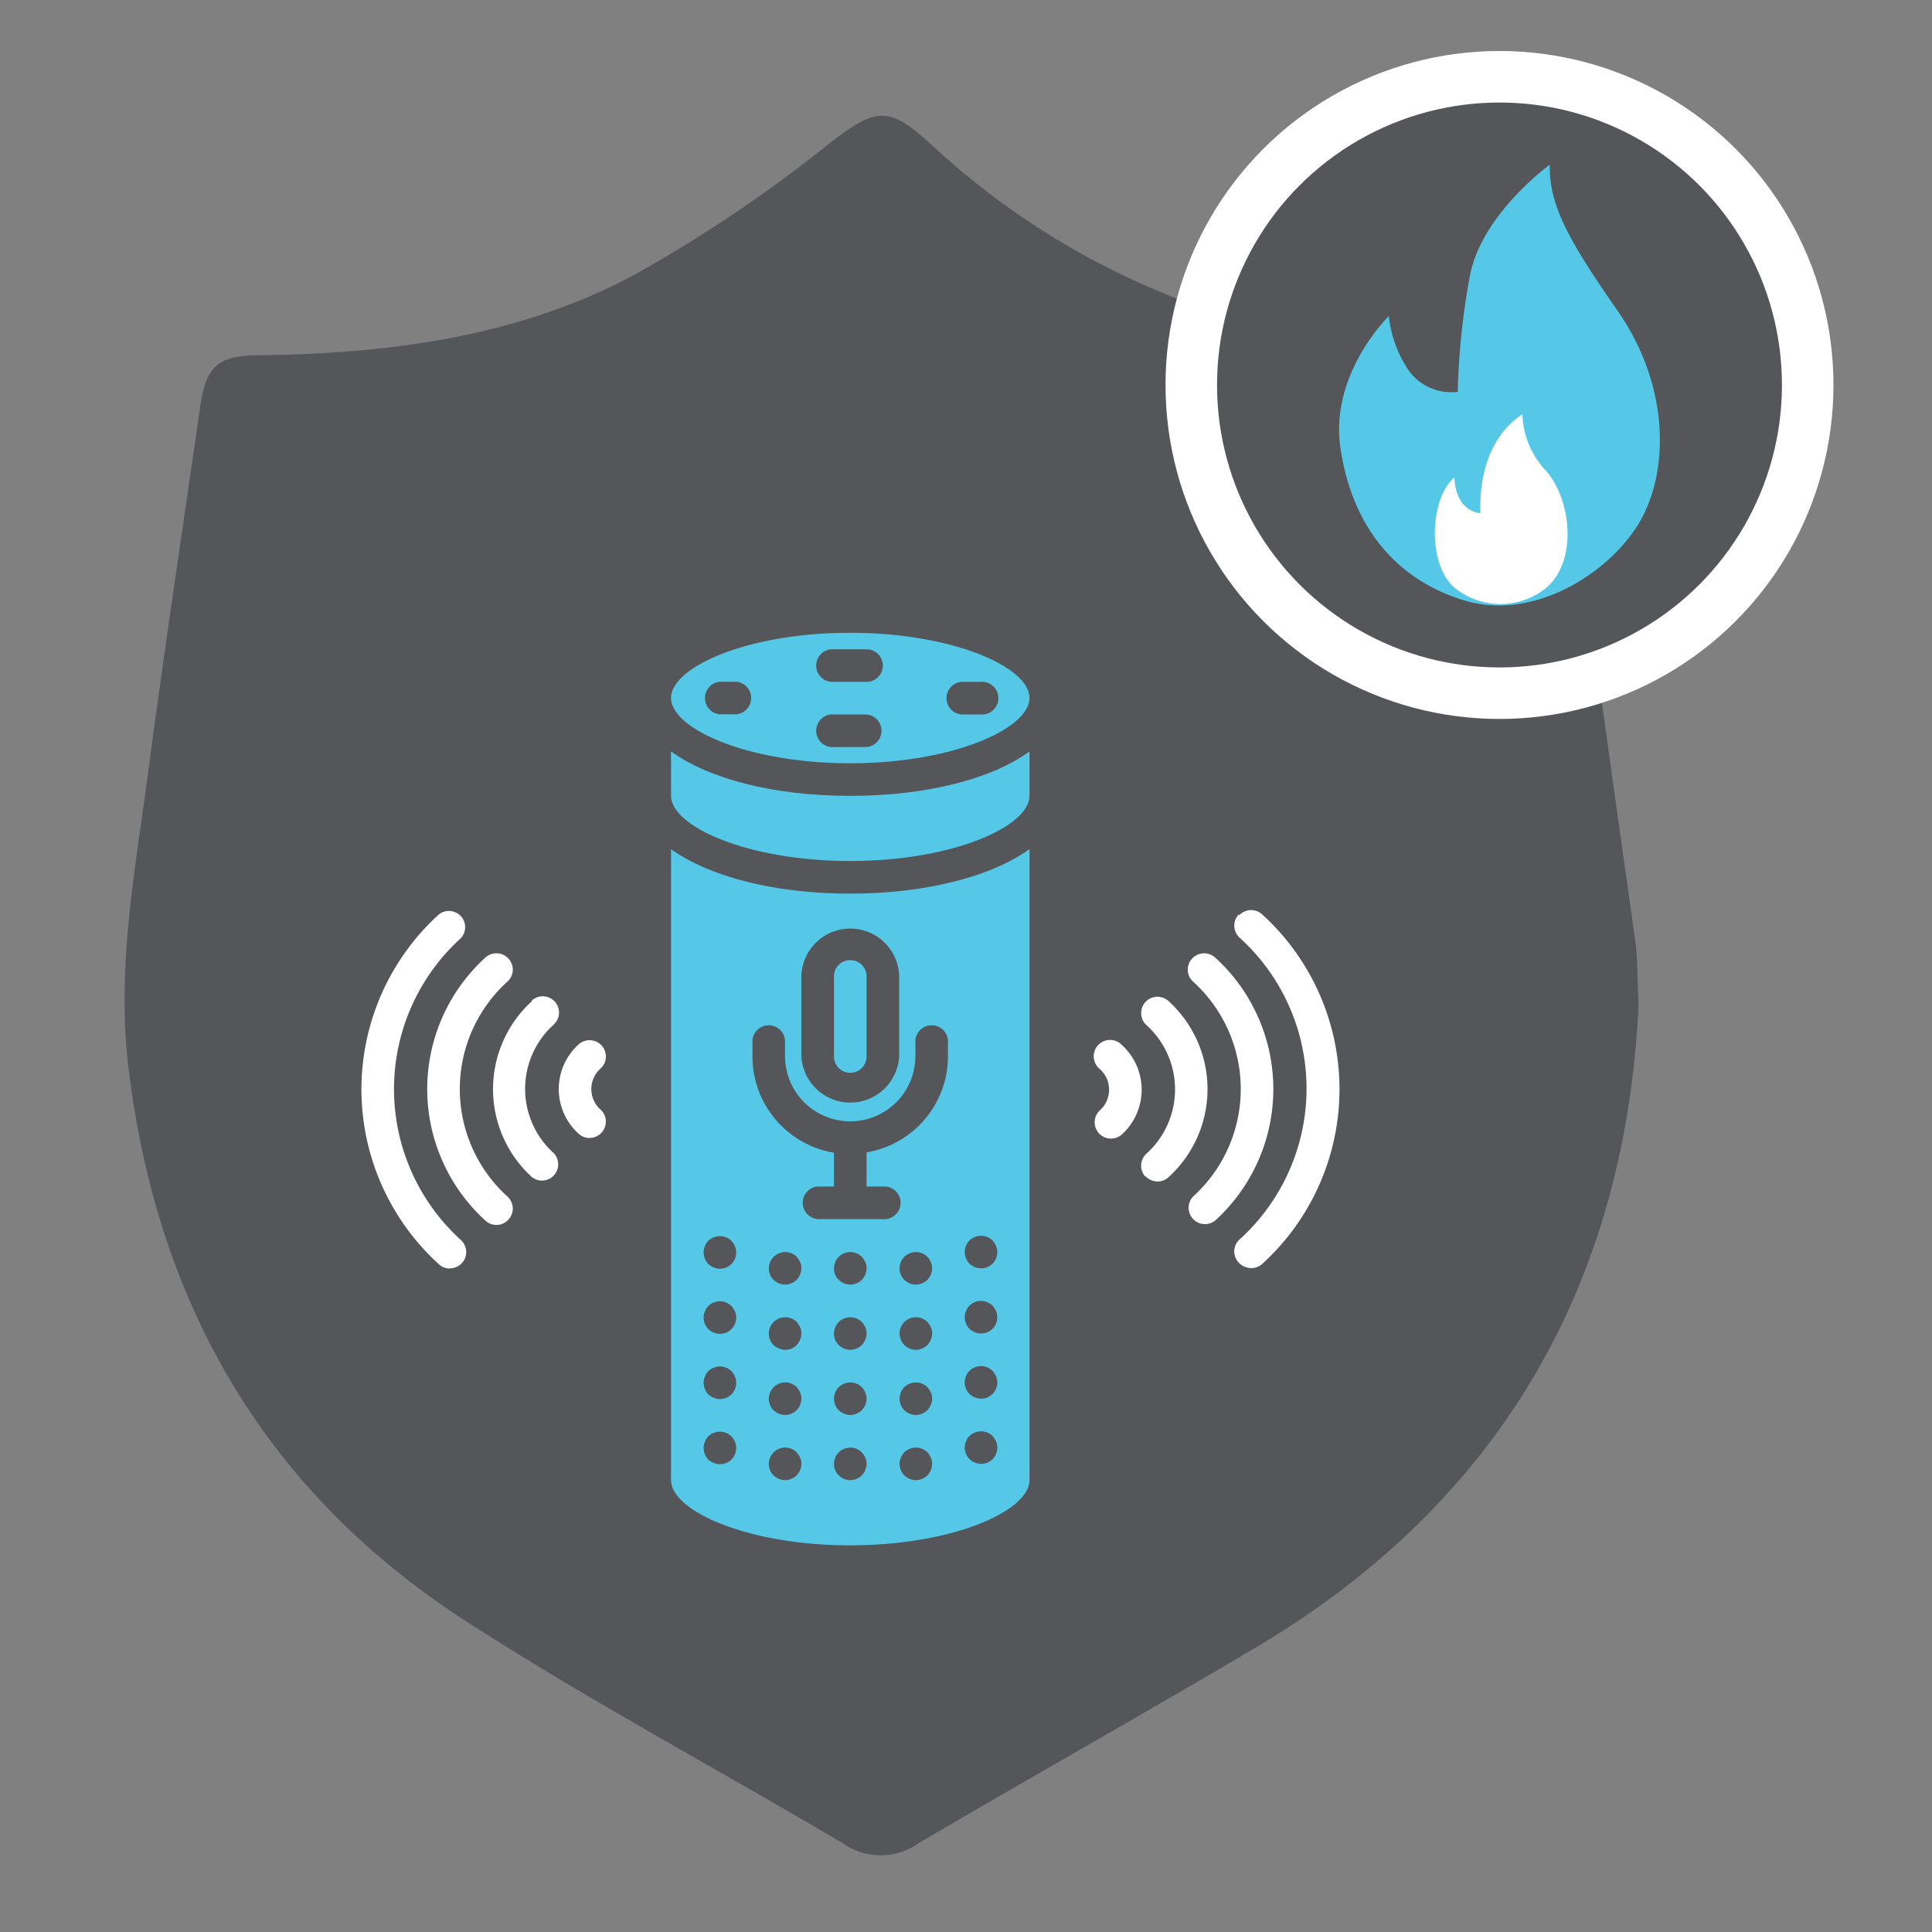
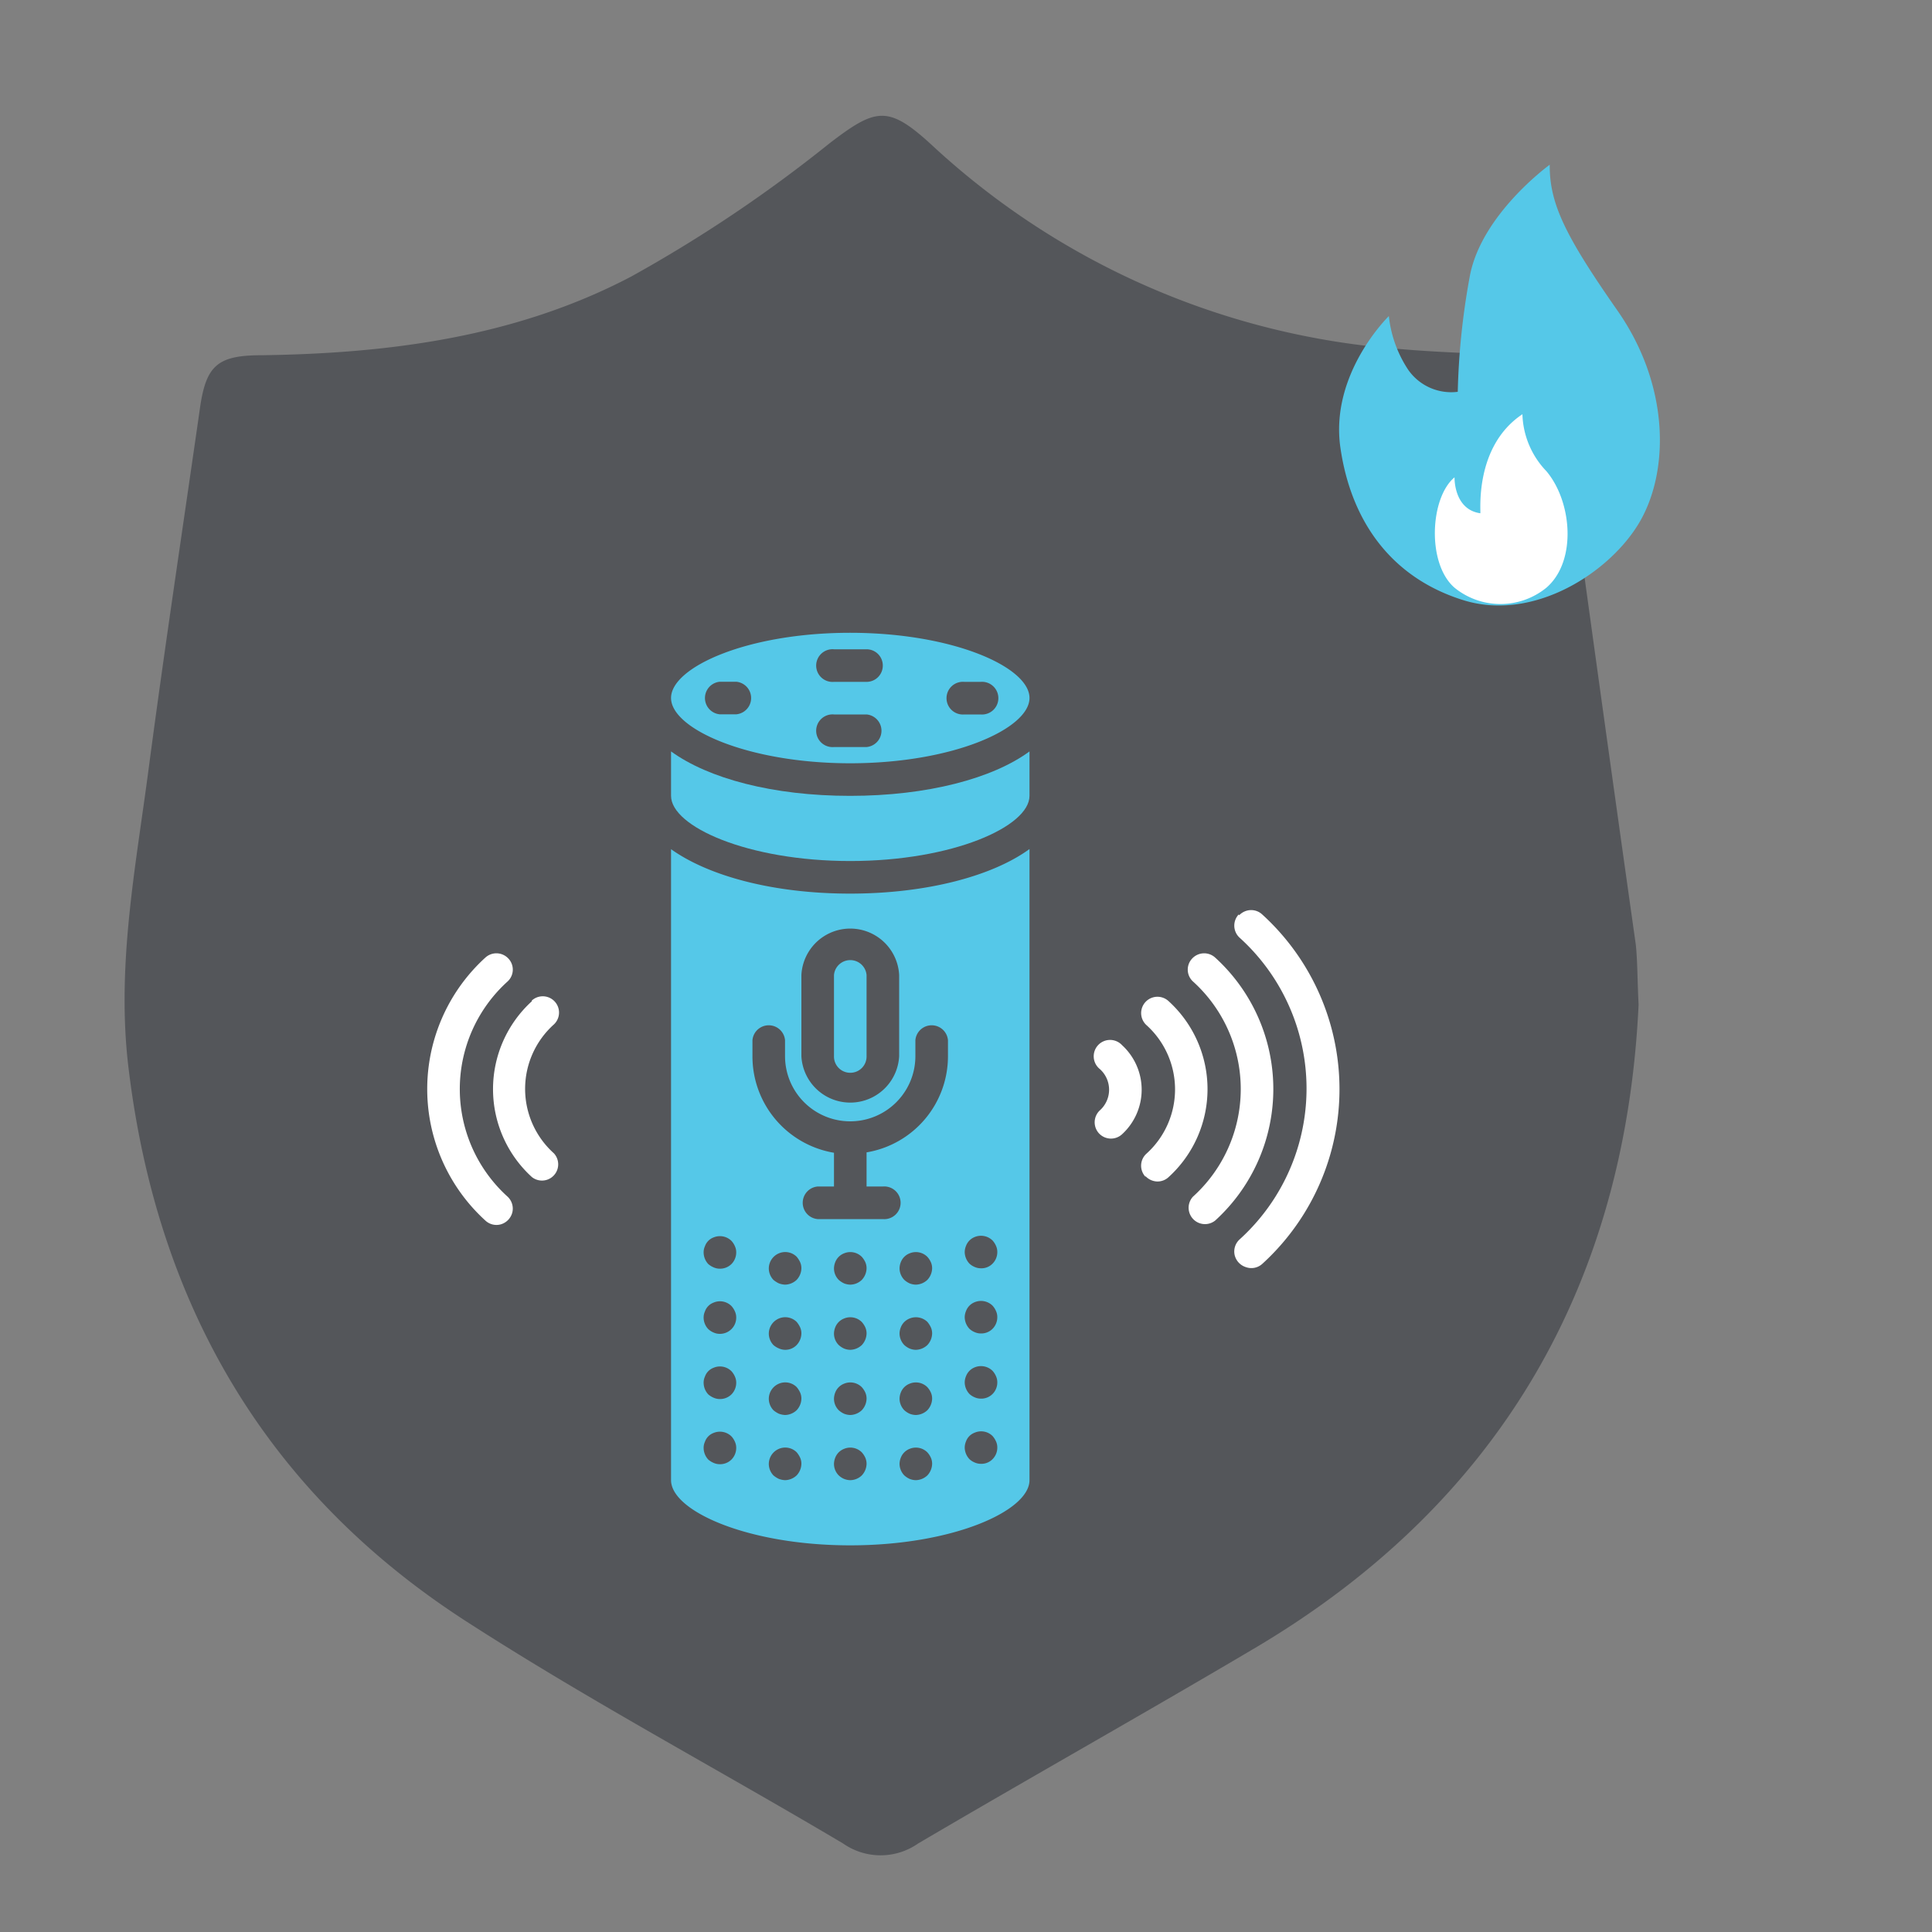
<svg xmlns="http://www.w3.org/2000/svg" id="Layer_1" data-name="Layer 1" viewBox="0 0 150 150">
  <rect x="0" y="0" width="150" height="150" fill="#808080" stroke="none" />
  <defs>
    <style>.cls-1,.cls-2{fill:#54565a;}.cls-2{stroke:#fff;stroke-miterlimit:10;stroke-width:4px;}.cls-3{fill:#55c8e8;}.cls-4{fill:#fff;}</style>
  </defs>
  <title>Small_Gadgets_150x150_WC1</title>
  <path class="cls-1" d="M127.22,78c-1,21.34-10.48,38.44-29.58,49.83C88.91,133,80,138,71.28,143.13a5.08,5.08,0,0,1-5.82,0c-9.75-5.79-19.77-11.12-29.28-17.26C20.7,115.88,12.24,101.36,10,83.09c-1-7.94.52-15.64,1.54-23.4,1.24-9.39,2.66-18.75,4-28.11.48-3.25,1.4-4,4.8-4,10-.14,19.77-1.44,28.65-6.1A108.69,108.69,0,0,0,64.4,11.13c3.57-2.73,4.53-3,7.89.08A59.88,59.88,0,0,0,108.71,27.1c2.86.25,5.74.33,8.61.47,2.15.11,3.5,1.09,3.8,3.32Q124,52.1,127,73.32C127.14,74.62,127.12,76,127.22,78Z" />
-   <circle class="cls-2" cx="116.42" cy="29.89" r="23.93" />
  <path class="cls-3" d="M120.32,12.79s-5.29,3.82-6.2,8.63a56.31,56.31,0,0,0-.94,9,4.07,4.07,0,0,1-3.84-1.7,9.32,9.32,0,0,1-1.51-4.18s-4.6,4.46-3.76,10.23,4,10.09,9.52,11.82,11.5-2.2,13.75-6.13,2.31-10.52-1.77-16.36S120.3,15.78,120.32,12.79Z" />
  <path class="cls-4" d="M118.2,32.16a6.65,6.65,0,0,0,1.86,4.42c2,2.37,2.38,7,0,9.05a5.65,5.65,0,0,1-7.13,0c-2.17-1.88-1.9-7,0-8.57,0,0-.08,2.49,2,2.79C115,39.85,114.4,34.69,118.2,32.16Z" />
  <path class="cls-3" d="M52.1,54.19c0,2.39,5.95,5.07,13.91,5.07s13.92-2.68,13.92-5.07S74,49.13,66,49.13,52.1,51.81,52.1,54.19Zm5.06,1.27H55.89a1.27,1.27,0,0,1,0-2.53h1.27a1.27,1.27,0,0,1,0,2.53ZM67.28,58H64.75a1.27,1.27,0,1,1,0-2.53h2.53a1.27,1.27,0,0,1,0,2.53Zm7.59-5.06h1.26a1.27,1.27,0,1,1,0,2.53H74.87a1.27,1.27,0,1,1,0-2.53Zm-6.33-1.27a1.26,1.26,0,0,1-1.26,1.27H64.75a1.27,1.27,0,1,1,0-2.53h2.53a1.26,1.26,0,0,1,1.26,1.26Zm0,0" />
  <path class="cls-3" d="M66,83.29A1.26,1.26,0,0,0,67.28,82V75.7a1.27,1.27,0,0,0-2.53,0V82A1.26,1.26,0,0,0,66,83.29Zm0,0" />
  <path class="cls-3" d="M52.1,114.92c0,2.39,5.95,5.06,13.91,5.06s13.92-2.67,13.92-5.06v-49C77.07,68,72,69.38,66,69.38S55,68,52.1,65.93Zm9.75-.37a1.35,1.35,0,0,1-.9.37,1.58,1.58,0,0,1-.48-.1,1.88,1.88,0,0,1-.42-.27,1.3,1.3,0,0,1-.36-.9,1.28,1.28,0,0,1,.78-1.16,1.26,1.26,0,0,1,1.38.26,1.88,1.88,0,0,1,.27.42,1.15,1.15,0,0,1,.1.48,1.35,1.35,0,0,1-.37.9Zm0-5.06a1.35,1.35,0,0,1-.9.37,1.58,1.58,0,0,1-.48-.1,1.88,1.88,0,0,1-.42-.27,1.3,1.3,0,0,1-.36-.9,1.28,1.28,0,0,1,.78-1.16,1.26,1.26,0,0,1,1.38.26,1.88,1.88,0,0,1,.27.42,1.15,1.15,0,0,1,.1.48,1.35,1.35,0,0,1-.37.9Zm0-5.06a1.22,1.22,0,0,1-1.38.26,1.54,1.54,0,0,1-.42-.26,1.3,1.3,0,0,1-.36-.9,1.28,1.28,0,0,1,.78-1.16,1.26,1.26,0,0,1,1.38.26,1.88,1.88,0,0,1,.27.42,1.15,1.15,0,0,1,.1.48,1.35,1.35,0,0,1-.37.9Zm0-5.06a1.35,1.35,0,0,1-.9.37,1.58,1.58,0,0,1-.48-.1,1.88,1.88,0,0,1-.42-.27,1.3,1.3,0,0,1-.36-.9,1.28,1.28,0,0,1,.78-1.16,1.26,1.26,0,0,1,1.38.26,1.88,1.88,0,0,1,.27.42,1.15,1.15,0,0,1,.1.48,1.35,1.35,0,0,1-.37.9Zm5.06,15.18a1.31,1.31,0,0,1-.9.37,1.37,1.37,0,0,1-.48-.1,1.39,1.39,0,0,1-.41-.27,1.26,1.26,0,0,1-.37-.89,1.38,1.38,0,0,1,.1-.49,1.2,1.2,0,0,1,.68-.68,1.26,1.26,0,0,1,1.38.27,1.62,1.62,0,0,1,.27.41,1.19,1.19,0,0,1,.1.49,1.35,1.35,0,0,1-.37.89Zm0-5.06a1.35,1.35,0,0,1-.9.37,1.37,1.37,0,0,1-.48-.1,1.62,1.62,0,0,1-.41-.27,1.26,1.26,0,0,1-.37-.9,1.37,1.37,0,0,1,.1-.48,1.2,1.2,0,0,1,.68-.68,1.26,1.26,0,0,1,1.38.27,1.62,1.62,0,0,1,.27.41,1.15,1.15,0,0,1,.1.48,1.35,1.35,0,0,1-.37.9Zm0-5.06a1.35,1.35,0,0,1-.9.37,1.37,1.37,0,0,1-.48-.1,1.62,1.62,0,0,1-.41-.27,1.26,1.26,0,0,1-.37-.9,1.37,1.37,0,0,1,.1-.48,1.2,1.2,0,0,1,.68-.68,1.26,1.26,0,0,1,1.38.27,1.62,1.62,0,0,1,.27.41,1.15,1.15,0,0,1,.1.48,1.35,1.35,0,0,1-.37.9Zm0-5.06a1.31,1.31,0,0,1-.9.37,1.37,1.37,0,0,1-.48-.1,1.62,1.62,0,0,1-.41-.27,1.26,1.26,0,0,1-.37-.89,1.38,1.38,0,0,1,.1-.49,1.2,1.2,0,0,1,.68-.68,1.26,1.26,0,0,1,1.38.27,1.62,1.62,0,0,1,.27.41,1.16,1.16,0,0,1,.1.49,1.35,1.35,0,0,1-.37.89ZM72,114.55a1.35,1.35,0,0,1-.9.37,1.37,1.37,0,0,1-.48-.1,1.62,1.62,0,0,1-.41-.27,1.31,1.31,0,0,1-.37-.9,1.37,1.37,0,0,1,.1-.48,1.2,1.2,0,0,1,.68-.68,1.26,1.26,0,0,1,1.38.27,1.62,1.62,0,0,1,.27.41,1.15,1.15,0,0,1,.1.48,1.35,1.35,0,0,1-.37.9Zm0-5.06a1.35,1.35,0,0,1-.9.37,1.37,1.37,0,0,1-.48-.1,1.62,1.62,0,0,1-.41-.27,1.31,1.31,0,0,1-.37-.9,1.37,1.37,0,0,1,.1-.48,1.2,1.2,0,0,1,.68-.68,1.26,1.26,0,0,1,1.38.27,1.62,1.62,0,0,1,.27.41,1.15,1.15,0,0,1,.1.48,1.35,1.35,0,0,1-.37.9Zm0-5.06a1.35,1.35,0,0,1-.9.37,1.37,1.37,0,0,1-.48-.1,1.62,1.62,0,0,1-.41-.27,1.31,1.31,0,0,1-.37-.9,1.33,1.33,0,0,1,.1-.48,1.2,1.2,0,0,1,.68-.68,1.28,1.28,0,0,1,1.38.26,1.88,1.88,0,0,1,.27.42,1.15,1.15,0,0,1,.1.48,1.35,1.35,0,0,1-.37.9Zm0-5.06a1.35,1.35,0,0,1-.9.37,1.37,1.37,0,0,1-.48-.1,1.62,1.62,0,0,1-.41-.27,1.31,1.31,0,0,1-.37-.9,1.37,1.37,0,0,1,.1-.48,1.2,1.2,0,0,1,.68-.68,1.26,1.26,0,0,1,1.38.27,1.62,1.62,0,0,1,.27.41,1.15,1.15,0,0,1,.1.48,1.35,1.35,0,0,1-.37.9Zm3-2.64a1.19,1.19,0,0,1,.68-.69,1.28,1.28,0,0,1,1.38.27,1.51,1.51,0,0,1,.27.42,1.12,1.12,0,0,1,.1.48,1.26,1.26,0,0,1-.37.9,1.2,1.2,0,0,1-.9.36,1.18,1.18,0,0,1-.48-.1,1.36,1.36,0,0,1-.41-.26,1.34,1.34,0,0,1-.37-.9,1.29,1.29,0,0,1,.1-.48Zm0,5.06a1.19,1.19,0,0,1,.68-.69,1.28,1.28,0,0,1,1.38.27,1.51,1.51,0,0,1,.27.42,1.12,1.12,0,0,1,.1.48,1.28,1.28,0,0,1-.37.9,1.24,1.24,0,0,1-.9.36,1.18,1.18,0,0,1-.48-.1,1.36,1.36,0,0,1-.41-.26,1.34,1.34,0,0,1-.37-.9,1.29,1.29,0,0,1,.1-.48Zm0,5.06a1.19,1.19,0,0,1,.68-.69,1.28,1.28,0,0,1,1.38.27,1.51,1.51,0,0,1,.27.42,1.12,1.12,0,0,1,.1.48,1.26,1.26,0,0,1-.37.9,1.24,1.24,0,0,1-.9.36,1.18,1.18,0,0,1-.48-.1,1.36,1.36,0,0,1-.41-.26,1.34,1.34,0,0,1-.37-.9,1.29,1.29,0,0,1,.1-.48Zm0,5.06a1.14,1.14,0,0,1,.68-.68,1.26,1.26,0,0,1,1.38.26,1.68,1.68,0,0,1,.27.42,1.12,1.12,0,0,1,.1.48,1.26,1.26,0,0,1-.37.9,1.2,1.2,0,0,1-.9.36,1.18,1.18,0,0,1-.48-.1,1.36,1.36,0,0,1-.41-.26,1.34,1.34,0,0,1-.37-.9,1.29,1.29,0,0,1,.1-.48ZM62.22,75.7a3.8,3.8,0,0,1,7.59,0V82a3.8,3.8,0,0,1-7.59,0Zm-3.8,5.06a1.27,1.27,0,0,1,2.53,0V82a5.06,5.06,0,0,0,10.12,0V80.76a1.27,1.27,0,0,1,2.53,0V82a7.57,7.57,0,0,1-6.32,7.47v2.65h1.26a1.27,1.27,0,1,1,0,2.53H63.48a1.27,1.27,0,0,1,0-2.53h1.27V89.5A7.59,7.59,0,0,1,58.42,82Zm-3.69,16a1.13,1.13,0,0,1,.68-.69,1.28,1.28,0,0,1,1.38.27,1.51,1.51,0,0,1,.27.42,1.12,1.12,0,0,1,.1.48,1.28,1.28,0,0,1-.37.9,1.25,1.25,0,0,1-.9.36,1.15,1.15,0,0,1-.48-.1,1.54,1.54,0,0,1-.42-.26,1.33,1.33,0,0,1-.36-.9,1.12,1.12,0,0,1,.1-.48Zm0,5.06a1.13,1.13,0,0,1,.68-.69,1.26,1.26,0,0,1,1.38.27,1.51,1.51,0,0,1,.27.42,1.12,1.12,0,0,1,.1.48,1.24,1.24,0,0,1-.37.89,1.26,1.26,0,0,1-.9.37,1.15,1.15,0,0,1-.48-.1,1.37,1.37,0,0,1-.42-.27,1.29,1.29,0,0,1-.36-.89,1.12,1.12,0,0,1,.1-.48Zm0,5.06a1.13,1.13,0,0,1,.68-.69,1.26,1.26,0,0,1,1.38.27,1.51,1.51,0,0,1,.27.42,1.12,1.12,0,0,1,.1.48,1.28,1.28,0,0,1-.37.9,1.25,1.25,0,0,1-.9.36,1.15,1.15,0,0,1-.48-.1,1.54,1.54,0,0,1-.42-.26,1.33,1.33,0,0,1-.36-.9,1.12,1.12,0,0,1,.1-.48Zm0,5.06a1.13,1.13,0,0,1,.68-.69,1.28,1.28,0,0,1,1.38.27,1.51,1.51,0,0,1,.27.42,1.12,1.12,0,0,1,.1.48,1.28,1.28,0,0,1-.37.9,1.25,1.25,0,0,1-.9.36,1.15,1.15,0,0,1-.48-.1,1.54,1.54,0,0,1-.42-.26,1.33,1.33,0,0,1-.36-.9,1.12,1.12,0,0,1,.1-.48Zm0,0" />
  <path class="cls-3" d="M52.1,61.79c0,2.38,5.95,5.06,13.91,5.06s13.92-2.68,13.92-5.06V58.34C77.07,60.44,72,61.79,66,61.79S55,60.44,52.1,58.34Zm0,0" />
-   <path class="cls-4" d="M34.93,98.47a1.26,1.26,0,0,0,1.18-.8,1.27,1.27,0,0,0-.32-1.39,15.82,15.82,0,0,1,0-23.45A1.26,1.26,0,0,0,34.07,71a18.34,18.34,0,0,0,0,27.15,1.24,1.24,0,0,0,.86.34Zm0,0" />
  <path class="cls-4" d="M37.68,74.35a13.8,13.8,0,0,0,0,20.41,1.26,1.26,0,0,0,1.23.29,1.3,1.3,0,0,0,.87-.93,1.27,1.27,0,0,0-.37-1.21,11.26,11.26,0,0,1,0-16.71,1.25,1.25,0,0,0,.06-1.78,1.27,1.27,0,0,0-1.79-.07Zm0,0" />
  <path class="cls-4" d="M41.3,77.73a9.23,9.23,0,0,0,0,13.66A1.26,1.26,0,0,0,43,89.54a6.72,6.72,0,0,1,0-10,1.26,1.26,0,0,0-1.72-1.85Zm0,0" />
-   <path class="cls-4" d="M46.7,81.16a1.27,1.27,0,0,0-1.79-.06,4.67,4.67,0,0,0,0,6.91A1.26,1.26,0,0,0,47,87.37a1.24,1.24,0,0,0-.36-1.21,2.13,2.13,0,0,1,0-3.21,1.27,1.27,0,0,0,.06-1.79Zm0,0" />
  <path class="cls-4" d="M96.17,71a1.27,1.27,0,0,0,.06,1.79,15.8,15.8,0,0,1,0,23.45,1.27,1.27,0,0,0-.37,1.21,1.3,1.3,0,0,0,.87.93A1.26,1.26,0,0,0,98,98.13,18.34,18.34,0,0,0,98,71a1.26,1.26,0,0,0-.91-.34,1.29,1.29,0,0,0-.88.4Zm0,0" />
  <path class="cls-4" d="M94.35,74.35a1.27,1.27,0,0,0-1.79.07,1.25,1.25,0,0,0,.06,1.78,11.26,11.26,0,0,1,0,16.71,1.27,1.27,0,0,0,1.73,1.85,13.8,13.8,0,0,0,0-20.41Zm0,0" />
  <path class="cls-4" d="M88.94,91.32a1.3,1.3,0,0,0,.89.41,1.25,1.25,0,0,0,.9-.34,9.23,9.23,0,0,0,0-13.66A1.26,1.26,0,0,0,89,79.58a6.72,6.72,0,0,1,0,10,1.26,1.26,0,0,0-.07,1.78Zm0,0" />
  <path class="cls-4" d="M85.33,88a1.27,1.27,0,0,0,1.79.06,4.69,4.69,0,0,0,0-6.91A1.27,1.27,0,1,0,85.39,83a2.15,2.15,0,0,1,0,3.21A1.27,1.27,0,0,0,85.33,88Zm0,0" />
</svg>